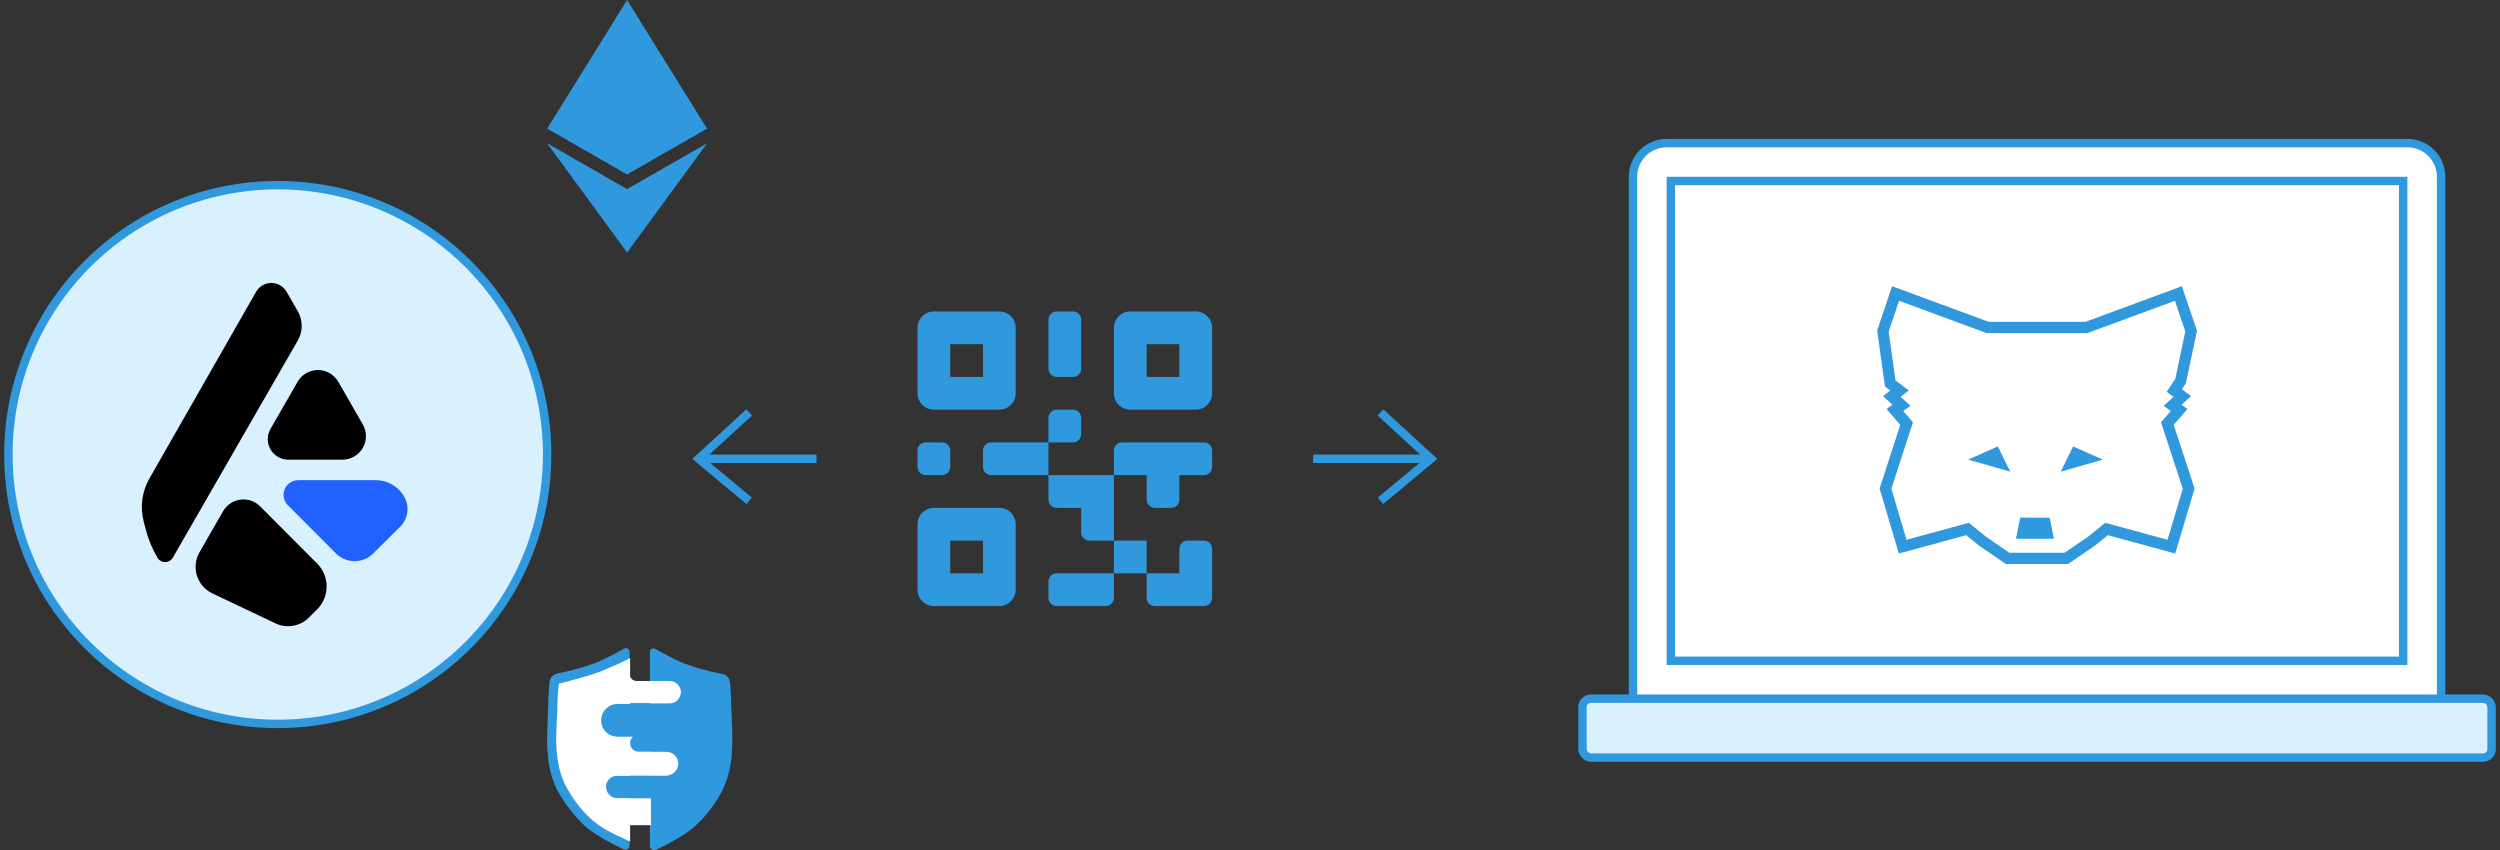
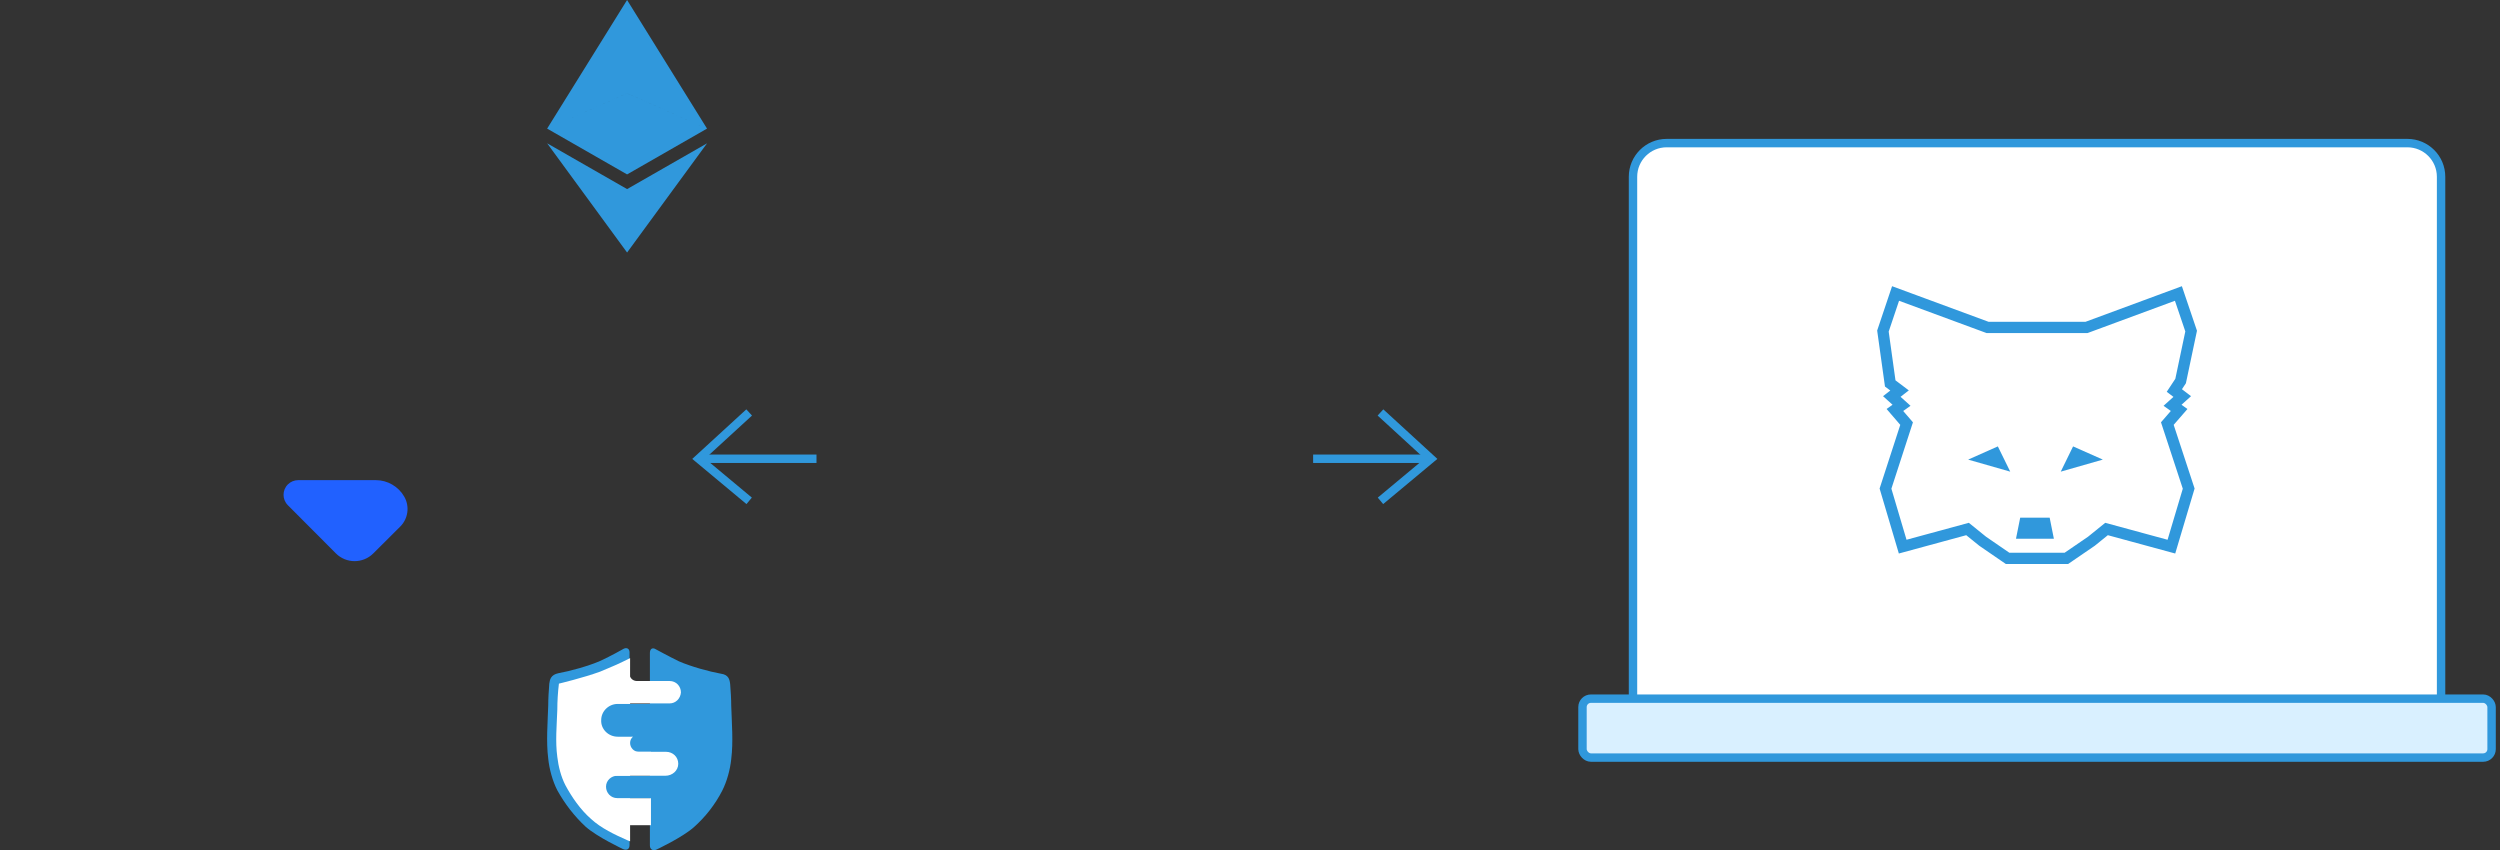
<svg xmlns="http://www.w3.org/2000/svg" width="297px" height="101px" viewBox="0 0 297 101" version="1.1">
  <rect x="0" y="0" width="297" height="101" fill="#333333" stroke="none" />
  <title>png-chahua</title>
  <g id="Page-1" stroke="none" stroke-width="1" fill="none" fill-rule="evenodd">
    <g id="png-chahua" transform="translate(1, 0)">
      <g id="P-1">
        <g id="png-key" transform="translate(0, 22)">
-           <circle id="oval" stroke="#3098DC" fill="#D9F0FF" cx="32" cy="32" r="32" />
          <g id="png_logo" transform="translate(15.85, 11.618)">
-             <path d="M13.468,26.087 C13.681,26.21 13.878,26.361 14.052,26.535 L20.832,33.337 C22.28,34.789 22.326,37.109 20.974,38.617 L20.824,38.775 C20.824,38.776 20.823,38.776 20.823,38.776 L19.838,39.758 C18.794,40.797 17.21,41.07 15.879,40.438 L8.38,36.878 C6.639,36.052 5.898,33.971 6.724,32.231 C6.764,32.148 6.806,32.066 6.852,31.986 L9.657,27.114 C10.425,25.778 12.132,25.318 13.468,26.087 Z M16.426,0.276 C16.749,0.461 17.017,0.728 17.203,1.051 L18.528,3.36 C19.147,4.437 19.146,5.761 18.527,6.837 L3.684,32.627 C3.392,33.134 2.744,33.309 2.237,33.017 C2.076,32.924 1.943,32.791 1.849,32.631 C1.239,31.579 0.773,30.45 0.465,29.273 L0.223,28.348 C-0.23,26.618 0.013,24.78 0.9,23.227 L13.57,1.055 C14.144,0.051 15.422,-0.297 16.426,0.276 Z M22.315,10.715 C22.742,10.961 23.097,11.316 23.343,11.744 L26.251,16.809 C27.019,18.146 26.558,19.851 25.221,20.619 C24.798,20.862 24.319,20.99 23.831,20.99 L17.404,20.99 C16.056,20.99 14.962,19.896 14.962,18.548 C14.962,18.12 15.074,17.7 15.288,17.33 L18.504,11.742 C19.273,10.406 20.979,9.946 22.315,10.715 Z" id="combine" fill="#000000" />
            <path d="M31.174,25.382 C31.838,26.538 31.643,27.996 30.699,28.938 L27.493,32.131 C26.264,33.354 24.276,33.351 23.052,32.124 L17.344,26.398 C16.664,25.716 16.666,24.611 17.348,23.931 C17.675,23.605 18.118,23.422 18.58,23.422 L27.789,23.422 C29.187,23.422 30.478,24.17 31.174,25.382 Z" id="path" fill="#2161FF" />
          </g>
        </g>
        <path d="M83,17.024 L73.498,30 L64,17.024 L73.497,22.463 L73.498,22.465 L83,17.024 Z M73.497,11.092 L82.994,15.278 L73.498,20.721 L64,15.278 L73.497,11.092 Z M73.497,0 L82.994,15.278 L73.498,11.09 L64,15.278 L73.497,0 Z" id="combine" fill="#3098DC" fill-rule="nonzero" />
        <g id="png-key" transform="translate(64, 77)" fill-rule="nonzero">
          <g id="Airgap_Logo_sideways_color-xs">
            <path d="M9.792,0.504 C9.792,0.072 9.474,-0.114 9.093,0.072 C9.093,0.072 7.567,0.937 6.359,1.494 C4.96,2.112 2.735,2.73 1.336,2.978 C0.446,3.163 0.319,3.72 0.256,4.214 C0.192,5.018 0.129,6.007 0.129,6.811 C0.065,8.913 -0.126,11.077 0.129,13.118 C0.256,14.354 0.637,15.776 1.209,16.889 C2.099,18.497 3.244,19.981 4.579,21.217 C5.978,22.454 9.029,23.876 9.029,23.876 C9.474,24.061 9.792,23.876 9.792,23.381 L9.792,0.504 Z" id="path" fill="#3098DC" />
            <path d="M12.208,23.443 C12.208,23.876 12.526,24.123 12.971,23.938 C12.971,23.938 16.022,22.516 17.421,21.279 C18.82,20.042 19.964,18.559 20.791,16.951 C21.363,15.838 21.744,14.416 21.871,13.179 C22.126,11.139 21.935,8.913 21.871,6.873 C21.871,6.069 21.808,5.08 21.744,4.276 C21.681,3.72 21.554,3.163 20.664,3.039 C19.265,2.792 17.04,2.174 15.641,1.556 C14.497,0.999 12.907,0.133 12.907,0.133 C12.526,-0.114 12.208,0.072 12.208,0.566 L12.208,23.443 L12.208,23.443 Z" id="path" fill="#3098DC" />
            <path d="M9.856,1.185 L9.854,3.37 C9.982,3.691 10.295,3.905 10.682,3.905 L10.682,3.905 L11.381,3.905 L11.381,4.091 L9.855,4.09 L9.855,8.542 L12.844,8.542 L12.844,13.736 L9.855,13.736 L9.855,17.817 L12.907,17.817 C13.861,17.817 14.56,18.559 14.56,19.424 C14.56,20.29 13.861,21.032 12.907,21.032 L9.855,21.032 L9.856,22.948 L9.538,22.825 C8.012,22.145 6.423,21.403 5.215,20.29 C3.943,19.177 2.926,17.693 2.163,16.271 C1.654,15.282 1.336,14.045 1.209,12.932 C0.955,11.077 1.146,9.161 1.209,7.306 C1.209,6.316 1.273,5.265 1.4,4.214 C1.4,4.214 4.261,3.534 6.295,2.792 C7.503,2.297 8.648,1.803 9.856,1.185 Z" id="combine" fill="#FFFFFF" />
            <path d="M12.335,1.185 C13.416,1.803 14.56,2.359 15.768,2.792 C17.739,3.596 20.664,4.214 20.664,4.214 L20.664,4.214 L20.854,7.367 C20.918,9.222 21.045,11.139 20.854,12.994 C20.727,14.107 20.409,15.343 19.901,16.333 C19.074,17.755 18.121,19.239 16.849,20.352 C15.577,21.465 14.052,22.206 12.526,22.887 L12.526,22.887 L12.335,23.01 L12.334,17.817 L8.33,17.817 C7.567,17.817 6.995,17.198 6.995,16.456 C6.995,15.714 7.63,15.158 8.33,15.158 L12.334,15.158 L12.334,12.314 L10.873,12.314 C10.301,12.314 9.856,11.819 9.856,11.263 C9.856,10.963 9.985,10.699 10.193,10.52 L8.393,10.521 C7.249,10.521 6.359,9.593 6.423,8.542 C6.423,7.491 7.313,6.626 8.393,6.626 L12.334,6.625 Z" id="combine" fill="#3098DC" />
            <path d="M14.56,6.564 L4.833,6.564 C4.07,6.564 3.498,5.945 3.498,5.203 C3.498,4.461 4.134,3.905 4.833,3.905 L14.56,3.905 C15.323,3.905 15.895,4.523 15.895,5.265 C15.832,6.007 15.26,6.564 14.56,6.564 Z" id="path" fill="#FFFFFF" />
            <path d="M14.052,15.158 L4.833,15.158 C4.007,15.158 3.371,14.54 3.371,13.736 C3.371,12.932 4.007,12.314 4.833,12.314 L14.115,12.314 C14.942,12.314 15.577,12.932 15.577,13.736 C15.577,14.54 14.878,15.158 14.052,15.158 L14.052,15.158 Z" id="path" fill="#FFFFFF" />
          </g>
        </g>
      </g>
      <g id="Group" transform="translate(187, 17)">
        <g id="cp" stroke="#3098DC">
          <path d="M10,0 L98,0 C100.209,-4.05812251e-16 102,1.791 102,4 L102,69 L102,69 L6,69 L6,4 C6,1.791 7.791,2.18216909e-15 10,0 Z" id="rectangle" fill="#FFFFFF" />
-           <rect id="rectangle" fill="#FFFFFF" x="10.5" y="4.5" width="87" height="57" />
          <rect id="rectangle" fill="#D9F0FF" x="0" y="66" width="108" height="7" rx="1" />
        </g>
        <g id="5" transform="translate(35, 17)" fill-rule="nonzero">
          <g id="4">
            <path d="M35.794,0.866 L37.308,5.332 L36.057,11.266 L35.313,12.392 L36.249,13.108 L35.098,14.147 L35.882,14.705 L34.479,16.32 L37.017,24.048 L34.962,30.941 L27.257,28.845 L25.459,30.299 L22.489,32.331 L15.497,32.331 L12.542,30.3 L10.743,28.845 L3.039,30.94 L0.997,24.047 L3.505,16.321 L2.115,14.707 L2.902,14.147 L1.746,13.104 L2.667,12.387 L1.559,11.552 L0.692,5.331 L2.193,0.866 L13.123,4.899 L24.877,4.899 L35.794,0.866 Z" id="symbol" stroke="#3098DC" stroke-width="1.338" />
            <path d="M20.5,27.5 L21,30 L16.5,30 L17,27.5 L20.5,27.5 Z M14.344,19.032 L15.816,22.032 L10.816,20.601 L14.344,19.032 Z M23.282,19.032 L26.816,20.601 L21.816,22.032 L23.282,19.032 Z" id="combine" fill="#3098DC" />
          </g>
        </g>
      </g>
      <g id="code" transform="translate(82, 37)">
        <g id="p-2" transform="translate(26, 0)" fill="#3098DC" fill-rule="nonzero">
          <g id="qr_code">
-             <path d="M1.944,11.667 L9.722,11.667 C10.796,11.667 11.667,10.796 11.667,9.722 L11.667,1.944 C11.667,0.871 10.796,0 9.722,0 L1.944,0 C0.871,0 0,0.871 0,1.944 L0,9.722 C0,10.796 0.871,11.667 1.944,11.667 Z M3.889,3.889 L7.778,3.889 L7.778,7.778 L3.889,7.778 L3.889,3.889 Z M0.972,19.444 L2.917,19.444 C3.454,19.444 3.889,19.009 3.889,18.472 L3.889,16.528 C3.889,15.991 3.454,15.556 2.917,15.556 L0.972,15.556 C0.435,15.556 0,15.991 0,16.528 L0,18.472 C0,19.009 0.435,19.444 0.972,19.444 Z M9.722,23.333 L1.944,23.333 C0.871,23.333 0,24.204 0,25.278 L0,33.056 C0,34.129 0.871,35 1.944,35 L9.722,35 C10.796,35 11.667,34.129 11.667,33.056 L11.667,25.278 C11.667,24.204 10.796,23.333 9.722,23.333 Z M7.778,31.111 L3.889,31.111 L3.889,27.222 L7.778,27.222 L7.778,31.111 Z M28.194,35 L34.028,35 C34.565,35 35,34.565 35,34.028 L35,28.194 C35,27.658 34.565,27.222 34.028,27.222 L32.083,27.222 C31.546,27.222 31.111,27.658 31.111,28.194 L31.111,31.111 L27.222,31.111 L27.222,34.028 C27.222,34.565 27.658,35 28.194,35 Z M33.056,0 L25.278,0 C24.204,0 23.333,0.871 23.333,1.944 L23.333,9.722 C23.333,10.796 24.204,11.667 25.278,11.667 L33.056,11.667 C34.129,11.667 35,10.796 35,9.722 L35,1.944 C35,0.871 34.129,0 33.056,0 Z M31.111,7.778 L27.222,7.778 L27.222,3.889 L31.111,3.889 L31.111,7.778 Z M8.75,15.556 C8.213,15.556 7.778,15.991 7.778,16.528 L7.778,18.472 C7.778,19.009 8.213,19.444 8.75,19.444 L15.556,19.444 L15.556,15.556 L8.75,15.556 Z M15.556,22.361 C15.556,22.898 15.991,23.333 16.528,23.333 L19.444,23.333 L19.444,26.25 C19.444,26.787 19.88,27.222 20.417,27.222 L23.333,27.222 L23.333,19.444 L15.556,19.444 L15.556,22.361 Z M15.556,32.083 L15.556,34.028 C15.556,34.565 15.991,35 16.528,35 L22.361,35 C22.898,35 23.333,34.565 23.333,34.028 L23.333,31.111 L16.528,31.111 C15.991,31.111 15.556,31.546 15.556,32.083 Z M34.028,15.556 L24.306,15.556 C23.769,15.556 23.333,15.991 23.333,16.528 L23.333,19.444 L27.222,19.444 L27.222,22.361 C27.222,22.898 27.658,23.333 28.194,23.333 L30.139,23.333 C30.676,23.333 31.111,22.898 31.111,22.361 L31.111,19.444 L34.028,19.444 C34.565,19.444 35,19.009 35,18.472 L35,16.528 C35,15.991 34.565,15.556 34.028,15.556 Z M27.222,31.111 L27.222,27.222 L23.333,27.222 L23.333,31.111 L27.222,31.111 Z M16.528,7.778 L18.472,7.778 C19.009,7.778 19.444,7.342 19.444,6.806 L19.444,0.972 C19.444,0.435 19.009,0 18.472,0 L16.528,0 C15.991,0 15.556,0.435 15.556,0.972 L15.556,6.806 C15.556,7.342 15.991,7.778 16.528,7.778 Z M19.444,14.583 L19.444,12.639 C19.444,12.102 19.009,11.667 18.472,11.667 L16.528,11.667 C15.991,11.667 15.556,12.102 15.556,12.639 L15.556,15.556 L18.472,15.556 C19.009,15.556 19.444,15.12 19.444,14.583 Z" id="Icon-color" />
-           </g>
+             </g>
        </g>
        <g id="4" transform="translate(73, 12)">
          <rect id="path" fill="#3098DC" x="0" y="5" width="14" height="1" />
          <polyline id="path" stroke="#3098DC" points="8 0 14 5.5 8 10.5" />
        </g>
        <g id="4" transform="translate(7, 17.25) scale(-1, 1) translate(-7, -17.25) translate(0, 12)">
          <rect id="path" fill="#3098DC" x="0" y="5" width="14" height="1" />
          <polyline id="path" stroke="#3098DC" points="8 0 14 5.5 8 10.5" />
        </g>
      </g>
    </g>
  </g>
</svg>